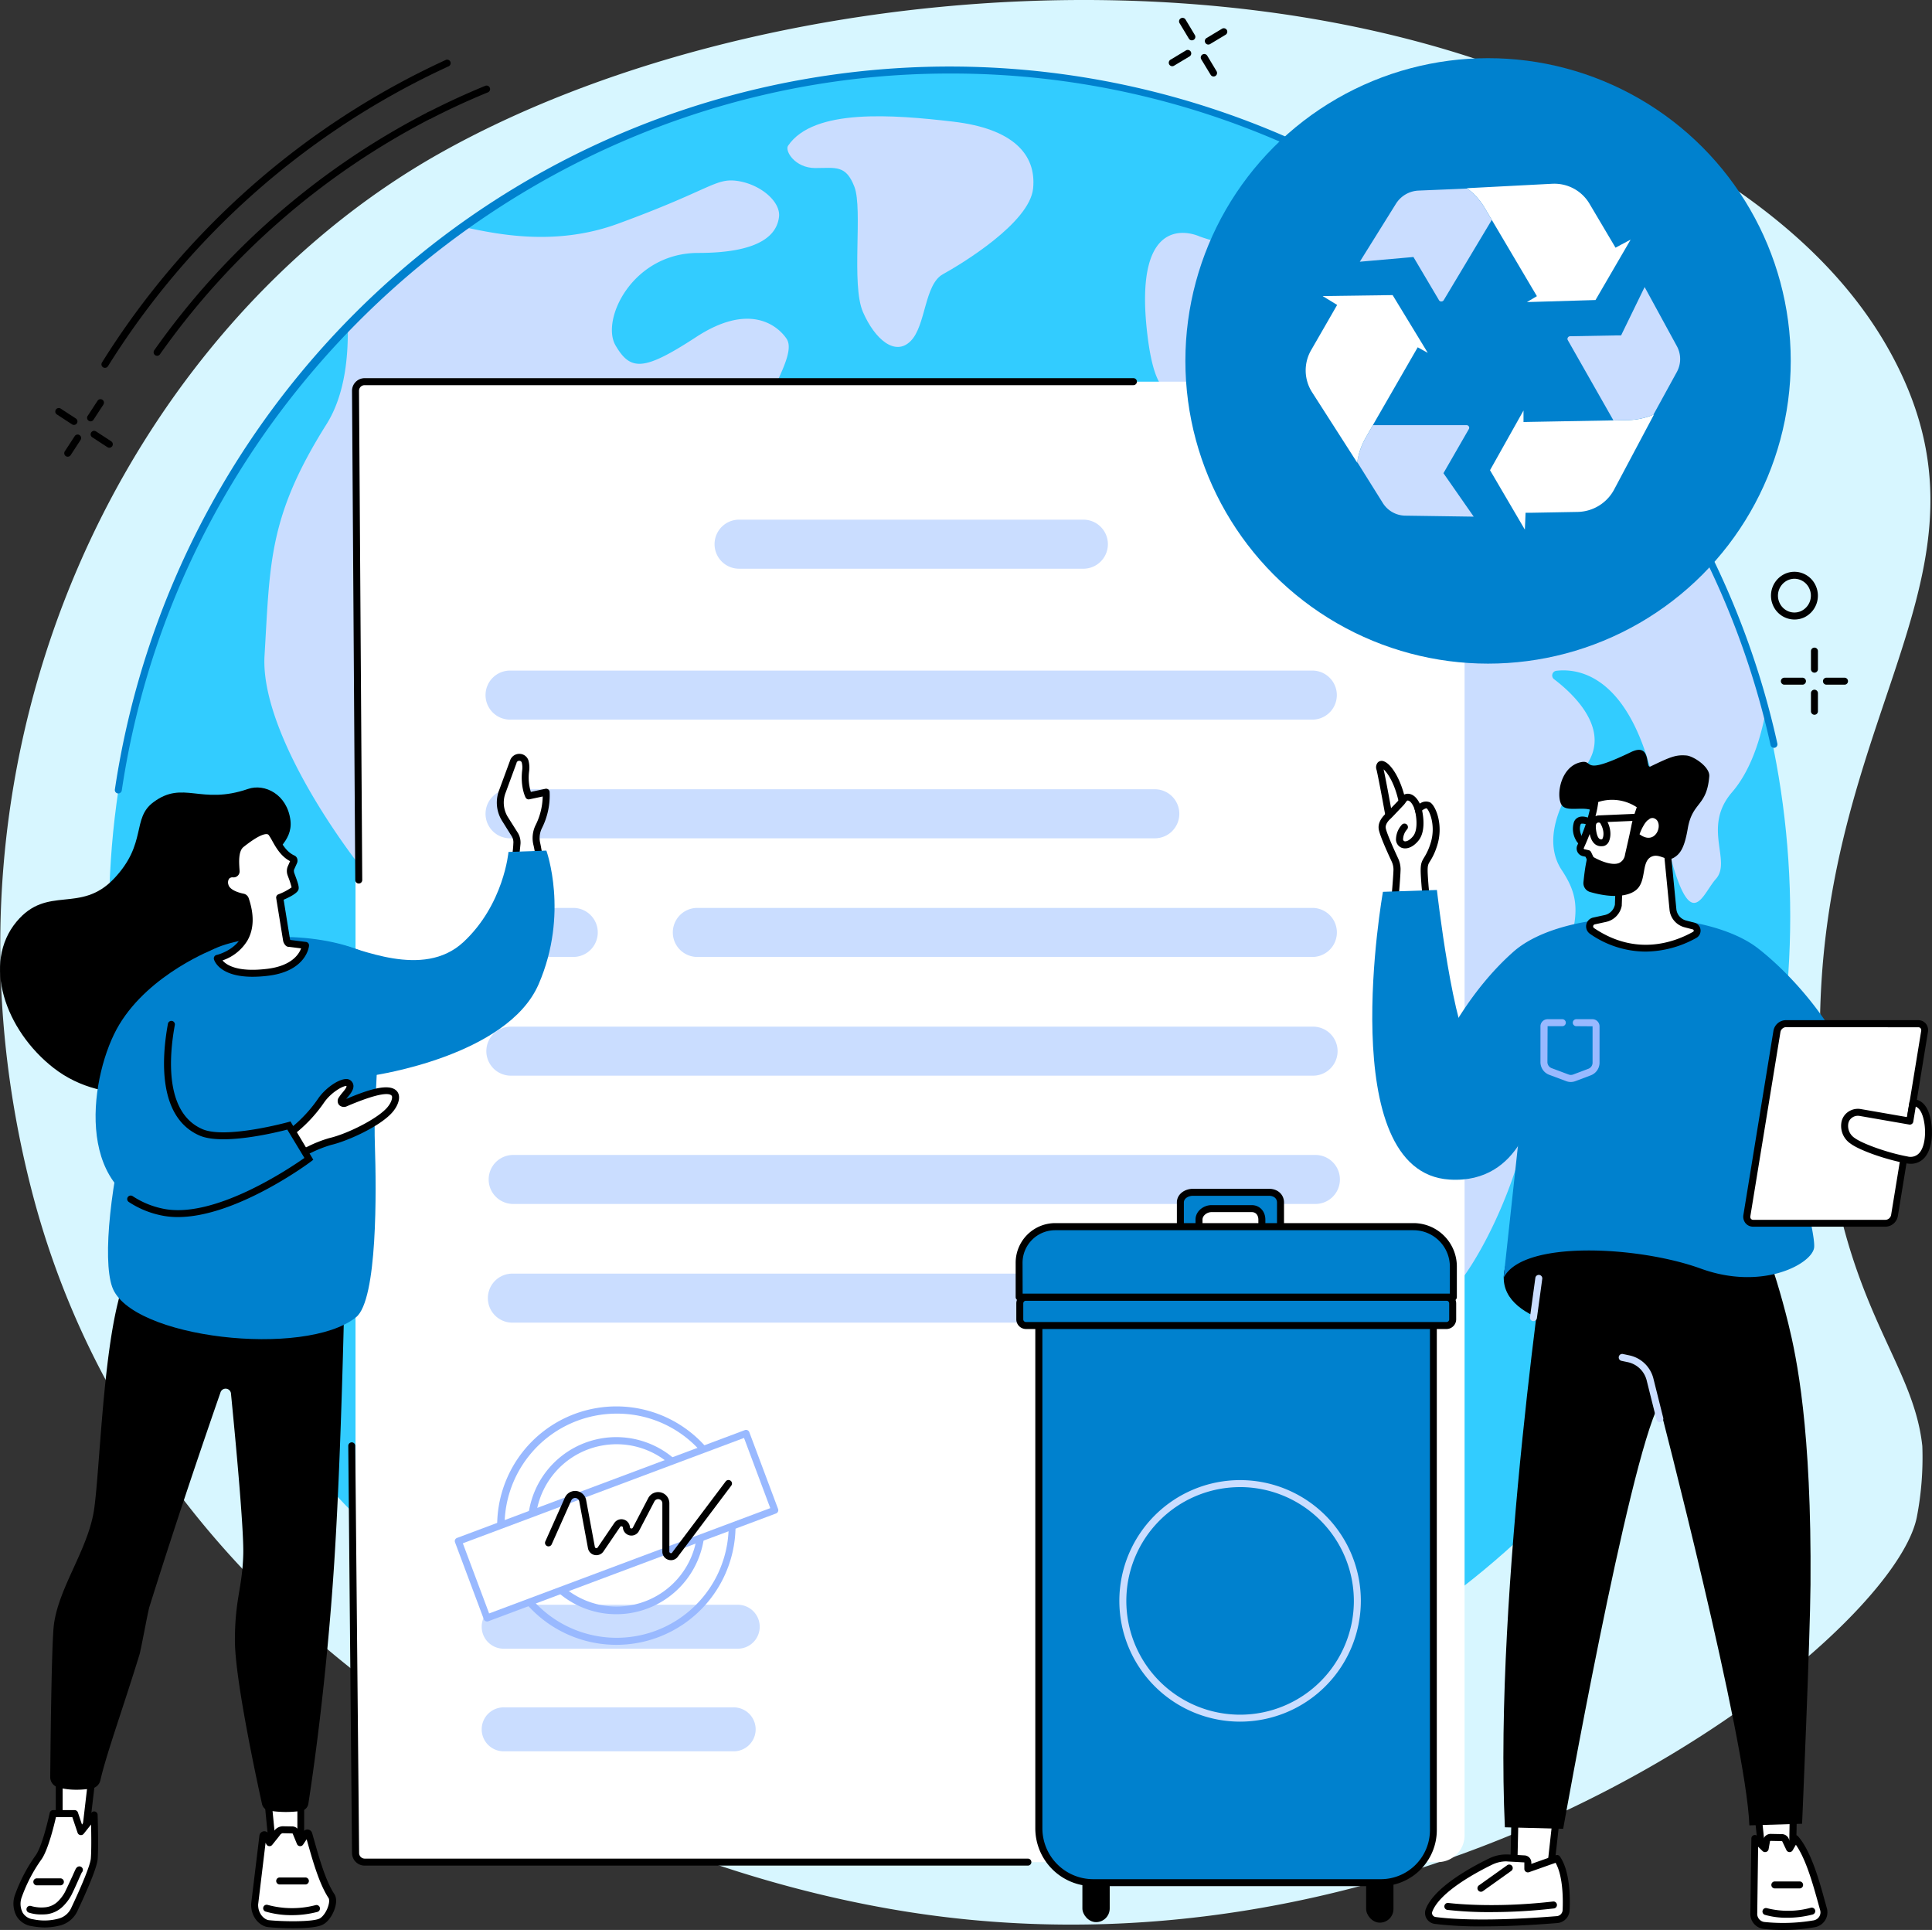
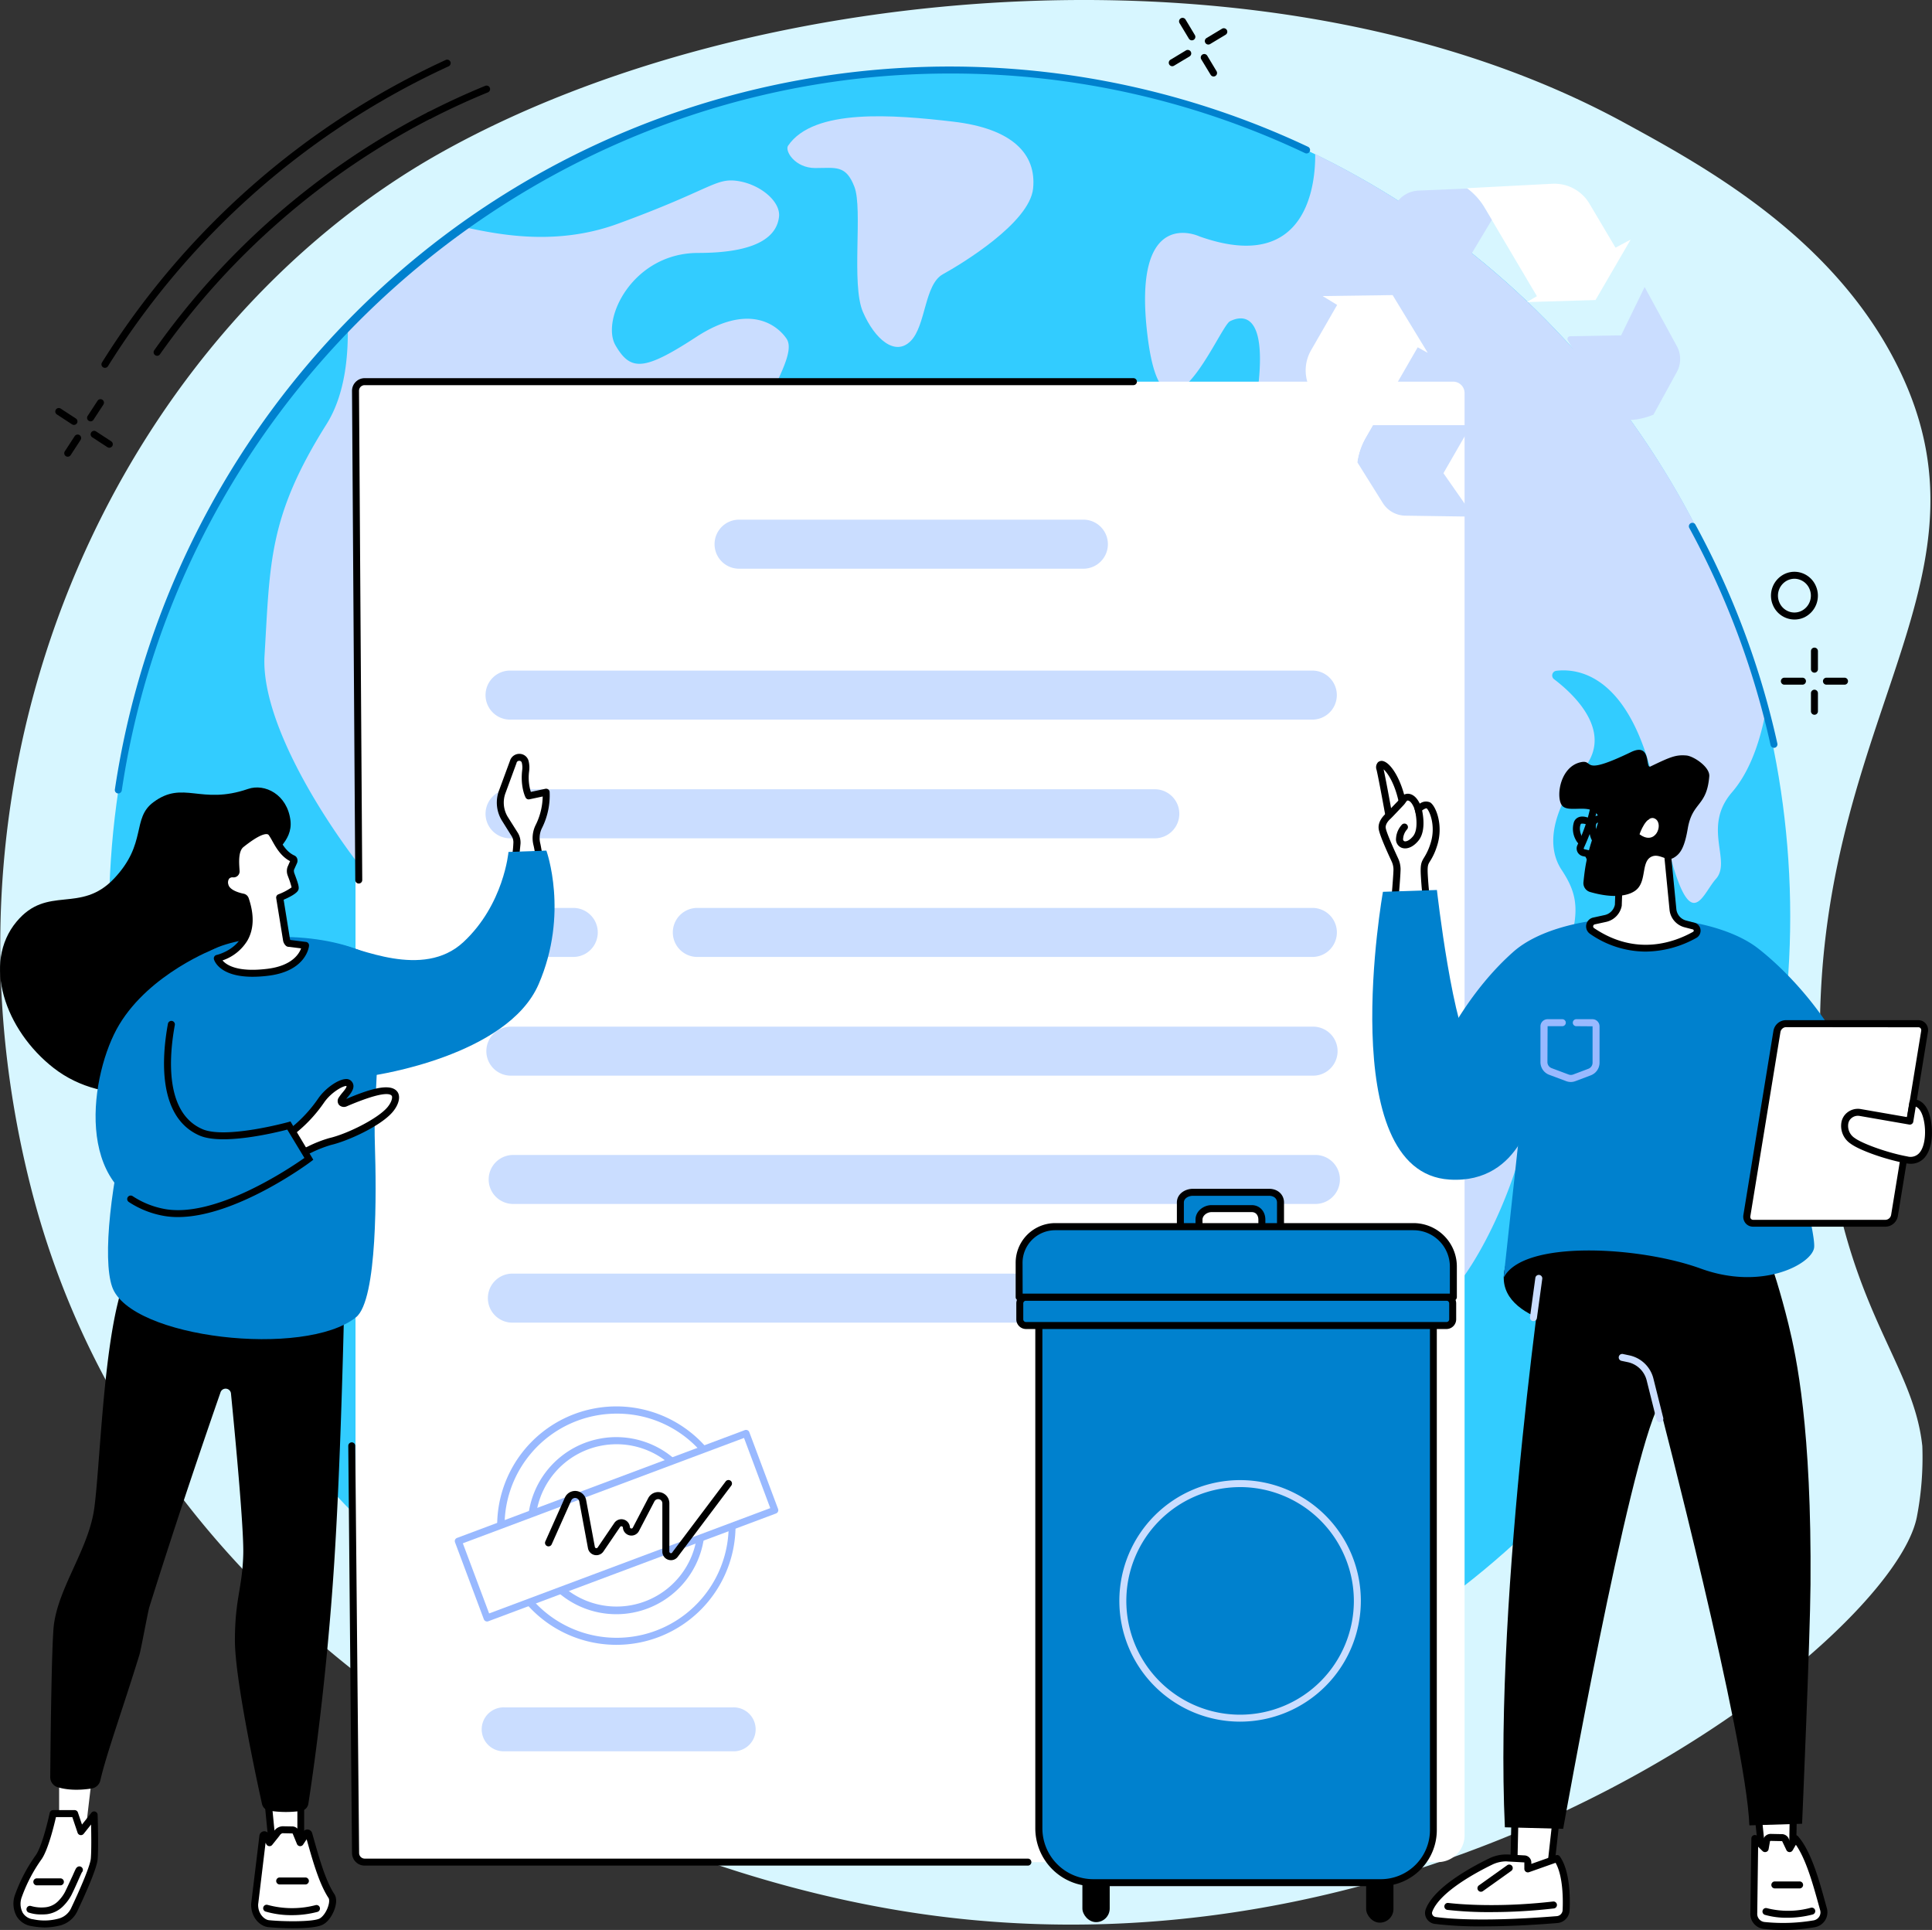
<svg xmlns="http://www.w3.org/2000/svg" id="Ebene_9" data-name="Ebene 9" viewBox="0 0 780 779.04">
  <rect x="0" y="0" width="780" height="779.04" fill="#333333" stroke="none" />
  <defs>
    <style>.cls-1{fill:#d7f6ff;}.cls-2{fill:#32ccff;}.cls-3{fill:#caddff;}.cls-4{fill:#99b9ff;}.cls-5{fill:#5479f7;}.cls-6{fill:#0081ce;}.cls-7{fill:#fff;}</style>
  </defs>
  <g id="Government_mandated_recycling" data-name="Government mandated recycling">
    <path class="cls-1" d="M773.16,155.62C747.09,103.19,695,74.83,662.76,57.25,523.24-18.76,311.3-1.38,185.05,69.33,60.44,139.13-26.17,307.23,19.48,487,65.31,667.48,243.3,760.37,377.89,780.13c213.71,31.37,393.17-110.63,403-160a126.49,126.49,0,0,0,2.22-28.69c-3.81-35.6-33.18-56.77-40.07-137.92C730.33,304.25,818.88,247.57,773.16,155.62Z" transform="translate(-7.02 -7.72)" />
    <path d="M739.56,279.25a1.41,1.41,0,0,1-1.41-1.41v-7.29a1.41,1.41,0,0,1,2.82,0v7.29A1.41,1.41,0,0,1,739.56,279.25Z" transform="translate(-7.02 -7.72)" />
    <path d="M739.56,296.24a1.41,1.41,0,0,1-1.41-1.41v-7.29a1.41,1.41,0,0,1,2.82,0v7.29A1.41,1.41,0,0,1,739.56,296.24Z" transform="translate(-7.02 -7.72)" />
    <path d="M734.72,284.1h-7.3a1.41,1.41,0,1,1,0-2.82h7.3a1.41,1.41,0,0,1,0,2.82Z" transform="translate(-7.02 -7.72)" />
    <path d="M751.7,284.1h-7.29a1.41,1.41,0,1,1,0-2.82h7.29a1.41,1.41,0,0,1,0,2.82Z" transform="translate(-7.02 -7.72)" />
    <path d="M488.21,24a1.4,1.4,0,0,1-1.21-.68l-3.76-6.25a1.41,1.41,0,1,1,2.42-1.46l3.75,6.25a1.4,1.4,0,0,1-.48,1.94A1.48,1.48,0,0,1,488.21,24Z" transform="translate(-7.02 -7.72)" />
    <path d="M497,38.6a1.42,1.42,0,0,1-1.21-.68L492,31.67a1.41,1.41,0,1,1,2.42-1.46l3.75,6.25a1.41,1.41,0,0,1-.48,1.94A1.49,1.49,0,0,1,497,38.6Z" transform="translate(-7.02 -7.72)" />
    <path d="M480.3,34.45a1.41,1.41,0,0,1-.73-2.62l6.25-3.76a1.41,1.41,0,1,1,1.45,2.42L481,34.25A1.45,1.45,0,0,1,480.3,34.45Z" transform="translate(-7.02 -7.72)" />
    <path d="M494.86,25.7a1.41,1.41,0,0,1-.73-2.62l6.25-3.76a1.41,1.41,0,1,1,1.45,2.42l-6.25,3.76A1.42,1.42,0,0,1,494.86,25.7Z" transform="translate(-7.02 -7.72)" />
    <path d="M180.43,55.69a1.41,1.41,0,0,1-.64-2.66c7.53-3.86,15.31-7.45,23.14-10.66A1.41,1.41,0,0,1,204,45c-7.75,3.18-15.47,6.73-22.92,10.56A1.51,1.51,0,0,1,180.43,55.69Z" transform="translate(-7.02 -7.72)" />
    <path d="M70.46,151.34a1.37,1.37,0,0,1-.81-.26,1.41,1.41,0,0,1-.34-2A307.6,307.6,0,0,1,179.79,53a1.4,1.4,0,0,1,1.9.61,1.42,1.42,0,0,1-.61,1.9,304.53,304.53,0,0,0-109.46,95.2A1.42,1.42,0,0,1,70.46,151.34Z" transform="translate(-7.02 -7.72)" />
    <path d="M49.41,156.2A1.41,1.41,0,0,1,48.22,154,322.15,322.15,0,0,1,187,31.91a1.41,1.41,0,0,1,1.18,2.56A319.35,319.35,0,0,0,50.61,155.54,1.43,1.43,0,0,1,49.41,156.2Z" transform="translate(-7.02 -7.72)" />
    <path d="M43.58,177.8a1.42,1.42,0,0,1-1.18-2.18l4-6.12a1.4,1.4,0,0,1,1.95-.42,1.42,1.42,0,0,1,.42,1.95l-4,6.12A1.39,1.39,0,0,1,43.58,177.8Z" transform="translate(-7.02 -7.72)" />
    <path d="M34.37,192.07a1.46,1.46,0,0,1-.77-.22,1.42,1.42,0,0,1-.42-1.95l4-6.13a1.41,1.41,0,0,1,2.37,1.53l-4,6.13A1.42,1.42,0,0,1,34.37,192.07Z" transform="translate(-7.02 -7.72)" />
    <path d="M36.88,179.24a1.46,1.46,0,0,1-.77-.22l-6.12-4a1.4,1.4,0,0,1-.42-1.95,1.42,1.42,0,0,1,1.95-.42l6.12,4a1.4,1.4,0,0,1,.42,1.95A1.42,1.42,0,0,1,36.88,179.24Z" transform="translate(-7.02 -7.72)" />
    <path d="M51.15,188.45a1.4,1.4,0,0,1-.76-.22l-6.13-4a1.41,1.41,0,0,1,1.53-2.37l6.13,4a1.42,1.42,0,0,1,.42,1.95A1.43,1.43,0,0,1,51.15,188.45Z" transform="translate(-7.02 -7.72)" />
    <path d="M731.48,257.79a9.46,9.46,0,0,1-8.67-5.77,9.71,9.71,0,0,1,4.84-12.67,9.28,9.28,0,0,1,7.2-.19,9.48,9.48,0,0,1,5.29,5.13A9.71,9.71,0,0,1,735.3,257,9.33,9.33,0,0,1,731.48,257.79Zm0-16.45a6.54,6.54,0,0,0-2.66.58,6.87,6.87,0,0,0-3.41,9,6.66,6.66,0,0,0,3.72,3.61,6.48,6.48,0,0,0,5-.13,6.87,6.87,0,0,0,3.41-9,6.66,6.66,0,0,0-3.72-3.61A6.46,6.46,0,0,0,731.47,241.34Zm-3.24-.71h0Z" transform="translate(-7.02 -7.72)" />
    <ellipse class="cls-2" cx="383.38" cy="369.95" rx="339.38" ry="341.68" />
    <path class="cls-3" d="M325.18,66.55c-1.39,2.06,2.75,9,11,9s12.36-1.38,15.8,7.61-1.38,39.42,3.43,50.49,13,18,19.24,11.76,5.49-22.83,13.05-27,35-20.75,36.41-34.59-8.24-24.2-32.29-27S335.49,51.34,325.18,66.55Z" transform="translate(-7.02 -7.72)" />
    <path class="cls-4" d="M215,373.38a9.61,9.61,0,0,0-5.56,9c.54,11.6-4.34,40.5-14.59,49.73-13.06,11.76-8.25,32.95-8.45,41.5-.42,17.37,1.45,25.1,22.19,33.4s28.86,8.77,30.39,25.37,3.93,80.73,10.07,97.32,19.21,43.58,26.12,49.8,23,9.69,13.06-13.83-16.13-34.58-4.61-47.72,30.72-43.58,32.26-55.33,8.45-18.68,14.59-20.06,19.2-5.54,23.05-9.69-3.85-15.9-6.15-26.28-2.3-16.6,16.9-24.9,10-31.81-16.13-38-42.25-19.36-39.17-32.51-17.67-11.75-30-18-11.92-16-25.6-20.66C234.88,366.17,221.91,369.89,215,373.38Z" transform="translate(-7.02 -7.72)" />
    <path class="cls-3" d="M637.5,358.88c-5.79-8.75-5.07-22.59,9.41-41.53,11.36-14.88-4.95-29.76-12.47-35.46a1.9,1.9,0,0,1,1-3.41c9.32-1.07,30.94,2.09,40.45,50.53,12.3,62.65,17.37,40.79,23.88,33.51s-5.67-20.89,6.51-35c7.68-8.88,11.58-21.82,13.56-32.38A341.92,341.92,0,0,0,538,69.92c.13,10.91-2.49,48.91-46.7,33.24,0,0-27.49-13.12-21,40.07s28.94-3.64,33.29-5.83,15.92-5.1,10.85,30.6c0,0-.72,12.38-23.16,10.2s-26.77,8.74-26.77,14.57,2.17,21.13-10.13,32-8.69,39.34,8,29.87,28.22-39.34,43.42-42.25,28.94,16.76,43.41,11.65,8-29.86,15.2-29.86,22.43,14.57,20.26,25.49-24.6,16-18.81,29.15,18.09,8.74,21.71,17.48-18.09,18.94-35.46,8-20.26,5.1-29-2.18-9.4-22.59-21.71-17.49S481.92,270,466,277.28s-28.95,16.75-28.95,27,5.79,21.13,2.9,37.16-8,59.74,44.14,51,45.59,18.21,45.59,21.12-.73,40.8,4.34,47.36,16.64,25.5,0,50.27-10.13,80.14,5.06,72.85,30.4-35.7,49.21-50.27,44.87-78,34-97.62,15.2-35.7,18.82-48.81S643.29,367.62,637.5,358.88Z" transform="translate(-7.02 -7.72)" />
    <path class="cls-3" d="M147.4,138.26c.31,12.13-.79,28.35-8.58,40.73-23.51,37.35-22.75,56-25,93.37s49.47,103.19,62.37,110.11S191,372.93,191,359.79s-5.51-28.9-13.09-44.12-7.59-24.9-5.31-31.12,11.37-8.3,17.44-2.08,20.65,11.75,27.66,7.86c8.61-4.78,5.26-23.5,8.29-29.73s19.72-10.37,26.54-23.51,18.2-18.68,31.86-24.9,25.78-9,28.06-13.14-.76-13.84,3-24.9,12.89-24.21,9.1-29.74-15.17-14.53-36.4-.69-26.55,13.83-32.61,3.45,6.82-37.35,33.37-37.35,31.85-8.29,32.61-14.52S314,82.16,304.9,80.78s-10.62,3.45-48.53,17.29c-25.31,9.23-48.83,4.05-60.84,1.59A368,368,0,0,0,147.4,138.26Z" transform="translate(-7.02 -7.72)" />
    <path class="cls-4" d="M713.79,439.22c-5.13-1.14-4,11.48-10.83,13.77s-9.68,5.74-8,18.36-1.14,29.25-8,35.56-16.52,10.89-17.09,26.38-14.81,30.4-23.36,35.56S624.91,582,624.91,595.24c0,8.49-.22,19.35,1.74,27.7a341.74,341.74,0,0,0,93.59-164.58C718.9,449.9,716.72,439.88,713.79,439.22Z" transform="translate(-7.02 -7.72)" />
    <path class="cls-5" d="M684.34,554.31a1.32,1.32,0,0,1-.71-.2,1.41,1.41,0,0,1-.5-1.93,338.24,338.24,0,0,0,21.61-43.42,1.41,1.41,0,1,1,2.6,1.07,339.37,339.37,0,0,1-21.78,43.79A1.44,1.44,0,0,1,684.34,554.31Z" transform="translate(-7.02 -7.72)" />
    <path class="cls-6" d="M723.23,309.59a1.42,1.42,0,0,1-1.38-1.1A334.57,334.57,0,0,0,689,220.77a1.41,1.41,0,0,1,2.47-1.35,337,337,0,0,1,33.12,88.46,1.41,1.41,0,0,1-1.07,1.68Z" transform="translate(-7.02 -7.72)" />
    <path class="cls-6" d="M54.79,328l-.21,0a1.4,1.4,0,0,1-1.18-1.6A343.64,343.64,0,0,1,167,118.54,339.27,339.27,0,0,1,535.16,67a1.41,1.41,0,0,1-1.2,2.55A333.16,333.16,0,0,0,390.4,37.4C224.45,37.4,80.76,161.8,56.19,326.76A1.43,1.43,0,0,1,54.79,328Z" transform="translate(-7.02 -7.72)" />
    <path class="cls-7" d="M148.14,154.06H586.68a4.61,4.61,0,0,1,4.61,4.61V740.86a10.8,10.8,0,0,1-10.8,10.8H148.14a4.61,4.61,0,0,1-4.61-4.61V158.67A4.61,4.61,0,0,1,148.14,154.06Z" />
    <path d="M422,760.79H154.23a5.1,5.1,0,0,1-5.09-5.09l-1.51-164.34a1.41,1.41,0,0,1,1.4-1.42h0a1.41,1.41,0,0,1,1.41,1.4L152,755.69a2.28,2.28,0,0,0,2.27,2.28H422a1.41,1.41,0,1,1,0,2.82Z" transform="translate(-7.02 -7.72)" />
    <path d="M151.86,364.36a1.4,1.4,0,0,1-1.41-1.4l-1.31-197.48a5.11,5.11,0,0,1,5.09-5.11H464.61a1.41,1.41,0,0,1,0,2.82H154.23a2.28,2.28,0,0,0-2.27,2.28l1.31,197.47a1.41,1.41,0,0,1-1.4,1.42Z" transform="translate(-7.02 -7.72)" />
    <path class="cls-3" d="M537.15,441.92H213.26a9.89,9.89,0,1,1,0-19.78H537.15a9.89,9.89,0,0,1,0,19.78Z" transform="translate(-7.02 -7.72)" />
    <path class="cls-3" d="M238.77,394H213.26a9.9,9.9,0,1,1,0-19.79h25.51a9.9,9.9,0,0,1,0,19.79Z" transform="translate(-7.02 -7.72)" />
    <path class="cls-3" d="M537.17,394H288.24a9.9,9.9,0,0,1,0-19.79H537.17a9.9,9.9,0,0,1,0,19.79Z" transform="translate(-7.02 -7.72)" />
    <path class="cls-3" d="M472.93,346.11H213.26a9.9,9.9,0,1,1,0-19.79H472.93a9.9,9.9,0,1,1,0,19.79Z" transform="translate(-7.02 -7.72)" />
    <path class="cls-3" d="M537.15,298.2H213.26a9.9,9.9,0,1,1,0-19.79H537.15a9.9,9.9,0,0,1,0,19.79Z" transform="translate(-7.02 -7.72)" />
    <path class="cls-3" d="M473.87,541.62H214.2a9.9,9.9,0,1,1,0-19.79H473.87a9.9,9.9,0,1,1,0,19.79Z" transform="translate(-7.02 -7.72)" />
    <path class="cls-3" d="M538.09,493.71H214.2a9.89,9.89,0,1,1,0-19.78H538.09a9.89,9.89,0,1,1,0,19.78Z" transform="translate(-7.02 -7.72)" />
    <path class="cls-3" d="M444.72,237.28h-139a9.9,9.9,0,1,1,0-19.79h139a9.9,9.9,0,0,1,0,19.79Z" transform="translate(-7.02 -7.72)" />
    <path class="cls-3" d="M302.93,714.65H210.66a8.87,8.87,0,1,1,0-17.73h92.27a8.87,8.87,0,1,1,0,17.73Z" transform="translate(-7.02 -7.72)" />
-     <path class="cls-3" d="M304.57,673.23H210.66a8.87,8.87,0,1,1,0-17.73h93.91a8.87,8.87,0,1,1,0,17.73Z" transform="translate(-7.02 -7.72)" />
    <path class="cls-4" d="M255.92,671.67a48.12,48.12,0,1,1,16.88-3.08A47.92,47.92,0,0,1,255.92,671.67Zm0-93.32a45.24,45.24,0,1,0,42.41,29.37A44.9,44.9,0,0,0,255.9,578.35Z" transform="translate(-7.02 -7.72)" />
    <path class="cls-4" d="M255.93,659.31A35.74,35.74,0,1,1,268.47,657,35.57,35.57,0,0,1,255.93,659.31Zm0-68.61a33.06,33.06,0,0,0-11.55,2.1A32.76,32.76,0,1,0,256,590.7Z" transform="translate(-7.02 -7.72)" />
    <rect class="cls-7" x="193.92" y="607.05" width="124.04" height="33.08" transform="translate(-209.53 121.7) rotate(-20.54)" />
    <path class="cls-4" d="M203.67,662.25a1.41,1.41,0,0,1-1.32-.92l-11.61-31a1.42,1.42,0,0,1,0-1.07,1.43,1.43,0,0,1,.79-.74L307.73,585a1.41,1.41,0,0,1,1.81.83l11.61,31a1.42,1.42,0,0,1-.83,1.82L204.16,662.16A1.41,1.41,0,0,1,203.67,662.25Zm-9.79-31.56L204.49,659,318,616.49,307.4,588.16Z" transform="translate(-7.02 -7.72)" />
    <path d="M277.9,637.5a3.63,3.63,0,0,1-1.11-.18,3.41,3.41,0,0,1-2.36-3.27V614.57a1.7,1.7,0,0,0-3.21-.79L265,625.7a3.44,3.44,0,0,1-6.49-1.31.58.58,0,0,0-.46-.55.57.57,0,0,0-.67.25l-6.74,9.9a3.45,3.45,0,0,1-6.24-1.31l-3.51-18.9a1.71,1.71,0,0,0-3.24-.38l-7.89,17.69a1.41,1.41,0,0,1-2.58-1.15l7.9-17.69a4.52,4.52,0,0,1,8.58,1l3.52,18.9a.62.62,0,0,0,1.13.23l6.73-9.9a3.45,3.45,0,0,1,6.29,1.66.57.57,0,0,0,.49.56.58.58,0,0,0,.68-.32l6.23-11.93a4.52,4.52,0,0,1,8.53,2.1v19.48a.63.63,0,0,0,1.13.38L300,605.71a1.41,1.41,0,0,1,2.26,1.69l-21.6,28.72A3.37,3.37,0,0,1,277.9,637.5Z" transform="translate(-7.02 -7.72)" />
-     <circle class="cls-6" cx="600.77" cy="145.68" r="122.2" />
-     <path class="cls-7" d="M622.1,173.43v4.64l3-.06,33.33-.6,5.72-.11h.23a28.23,28.23,0,0,0,10.21-2.2l.21-.09-16.13,30.35a17.07,17.07,0,0,1-14.58,9l-18.3.33-2.86,0-.11,2.83-.17,4-14.07-24Z" transform="translate(-7.02 -7.72)" />
    <path class="cls-3" d="M671,123.59l13,23.83a10.86,10.86,0,0,1,0,10.46l-9.44,17.22a28.23,28.23,0,0,1-10.21,2.2h-.23l-5.72.11L640,145.05a1,1,0,0,1,0-1.06,1.07,1.07,0,0,1,.93-.54l18.7-.34,1.87,0,.81-1.67Z" transform="translate(-7.02 -7.72)" />
    <path class="cls-3" d="M561.31,179.34l37.79,0a1.06,1.06,0,0,1,.93.52,1,1,0,0,1,0,1.06l-9.32,16.19-.93,1.62,1.05,1.51L602,216.27l-27.57-.4a10.88,10.88,0,0,1-9.14-5.12L555,194.3a27.44,27.44,0,0,1,3.45-10Z" transform="translate(-7.02 -7.72)" />
    <path class="cls-7" d="M634.09,81.89a16.43,16.43,0,0,1,14.61,8l9.11,15.38,1.44,2.43,2.53-1.36,3.58-1.91-14.19,24.4-27.71.83,1.47-.87,2.58-1.52L626,124.73,609.3,96.48l-2.87-4.84a26.74,26.74,0,0,0-7-7.81l-.18-.14,34.41-1.79Z" transform="translate(-7.02 -7.72)" />
    <path class="cls-3" d="M599.43,83.83a26.74,26.74,0,0,1,7,7.81l2.87,4.84-19.41,32.4a1.08,1.08,0,0,1-.91.53,1,1,0,0,1-1-.51l-9.38-15.85-.94-1.59-1.86.17-19.79,1.74L570.58,90a11.34,11.34,0,0,1,9.19-5.35Z" transform="translate(-7.02 -7.72)" />
    <path class="cls-7" d="M541,127.23l28.26-.39,14.19,23.31-1.48-.81-2.58-1.43-1.49,2.58-16.62,28.85-2.84,4.95a27.44,27.44,0,0,0-3.45,10l0,.23L536.71,166a16.32,16.32,0,0,1-.32-17l9.05-15.72,1.42-2.47-2.41-1.48Z" transform="translate(-7.02 -7.72)" />
    <polygon class="cls-7" points="121.47 723.37 121.47 747.02 110.11 746.32 107.87 723.37 121.47 723.37" />
    <path d="M128.49,756.15h-.08L117,755.45a1.4,1.4,0,0,1-1.31-1.27l-2.24-22.95a1.41,1.41,0,0,1,.36-1.09,1.43,1.43,0,0,1,1-.46h13.6a1.41,1.41,0,0,1,1.41,1.41v23.65a1.42,1.42,0,0,1-1.41,1.41Zm-10.07-3.44,8.66.53V732.5H116.45Z" transform="translate(-7.02 -7.72)" />
    <path class="cls-7" d="M115.42,784.22c4.63.5,17.39.88,21-.7,3.2-1.4,6-8,4.4-10.41-4-6.13-6.79-16.77-9.17-25.08a.58.58,0,0,0-1-.16l-2.42,3.67-1.77-4.3a1.76,1.76,0,0,0-1.34-.85l-4-.07c-.91-.09-1.89.79-2.44,1.63l-2.87,3.59-1.59-2.93a.58.58,0,0,0-1.08.2l-3.34,27.57C109.7,780.81,112.74,783.93,115.42,784.22Z" transform="translate(-7.02 -7.72)" />
    <path d="M125.3,786.07c-4,0-7.93-.22-10-.45-3.4-.36-7-4-6.88-9.27a.71.71,0,0,1,0-.14l3.34-27.57a2,2,0,0,1,3.71-.71L116,749l1.5-1.88a4.39,4.39,0,0,1,3.65-2.21l3.94.07h.11a3.17,3.17,0,0,1,2.42,1.52l.09.19.76,1.84,1-1.45a2,2,0,0,1,3.56.55l.74,2.61c2.22,7.86,4.74,16.76,8.26,22.08.83,1.27.92,3.2.26,5.45-.8,2.7-2.74,5.93-5.28,7C134.82,785.77,130,786.07,125.3,786.07Zm-9.72-3.25c5.22.56,17.19.77,20.31-.59,1.4-.62,3-2.87,3.69-5.25.49-1.64.36-2.69.09-3.09-3.75-5.69-6.33-14.82-8.61-22.87l-.24-.86-1.43,2.16a1.43,1.43,0,0,1-1.31.62,1.4,1.4,0,0,1-1.17-.87l-1.71-4.16a.31.31,0,0,0-.19-.11l-3.92-.08H121a2.32,2.32,0,0,0-1.13,1,.76.76,0,0,1-.08.11l-2.87,3.59a1.39,1.39,0,0,1-1.22.52,1.41,1.41,0,0,1-1.12-.73l-.34-.64-3,24.91C111.16,780.26,113.75,782.62,115.58,782.82Z" transform="translate(-7.02 -7.72)" />
    <path d="M124.9,780.79a36.69,36.69,0,0,1-10.75-1.48,1.41,1.41,0,0,1,.89-2.67,37.67,37.67,0,0,0,19.39.11,1.41,1.41,0,1,1,.72,2.73A40.16,40.16,0,0,1,124.9,780.79Z" transform="translate(-7.02 -7.72)" />
    <path d="M130.31,768.4H119.94a1.41,1.41,0,0,1,0-2.82h10.37a1.41,1.41,0,1,1,0,2.82Z" transform="translate(-7.02 -7.72)" />
    <polygon class="cls-7" points="37.88 710.86 34.52 739.37 23.87 739 23.87 710.86 37.88 710.86" />
-     <path d="M41.55,748.5h0l-10.65-.37a1.41,1.41,0,0,1-1.36-1.41V718.58a1.41,1.41,0,0,1,1.41-1.41h14a1.41,1.41,0,0,1,1.4,1.57L43,747.25A1.41,1.41,0,0,1,41.55,748.5Zm-9.24-3.14,8,.27,3-25.64h-11Z" transform="translate(-7.02 -7.72)" />
    <path class="cls-7" d="M45,740.31S45.45,753,45,758c-.31,3.64-5.3,14.65-8.12,20.62a9.22,9.22,0,0,1-5.95,4.9,23.45,23.45,0,0,1-10.83.29c-5.58-.91-7.31-6-5.67-10.91a64.28,64.28,0,0,1,8.22-15.59c3-4.43,5.79-17.54,5.79-17.54h8.68l2.45,7.28Z" transform="translate(-7.02 -7.72)" />
    <path d="M25.07,785.76a31,31,0,0,1-5.16-.52,8.47,8.47,0,0,1-6.17-4,10.53,10.53,0,0,1-.61-8.8,65.25,65.25,0,0,1,8.39-15.93c2.83-4.15,5.55-16.91,5.57-17a1.42,1.42,0,0,1,1.38-1.12h8.68a1.41,1.41,0,0,1,1.34,1l1.63,4.83,3.81-4.77a1.41,1.41,0,0,1,2.51.84c0,.52.42,12.78,0,17.9-.3,3.65-4.65,13.49-8.24,21.1a10.62,10.62,0,0,1-6.92,5.67A26.85,26.85,0,0,1,25.07,785.76Zm4.54-44.54c-.76,3.33-3.12,13.06-5.76,16.93a62.73,62.73,0,0,0-8,15.24,7.75,7.75,0,0,0,.35,6.44,5.69,5.69,0,0,0,4.21,2.63,21.77,21.77,0,0,0,10.28-.28,7.79,7.79,0,0,0,5-4.12c4.87-10.31,7.78-17.65,8-20.14.27-3.21.19-9.6.1-13.72l-3,3.77a1.42,1.42,0,0,1-1.35.5,1.4,1.4,0,0,1-1.09-.93l-2.13-6.32Z" transform="translate(-7.02 -7.72)" />
    <path d="M23.72,780.5a15.26,15.26,0,0,1-5.24-.8,1.41,1.41,0,0,1,1-2.62,15.15,15.15,0,0,0,6.07.51,8.5,8.5,0,0,0,5.18-2.69,15.57,15.57,0,0,0,2.53-3.46c1.06-2.15,2.15-4.6,3-6.39,1.3-2.94,1.43-3.22,1.81-3.53a1.41,1.41,0,0,1,2,2c-.18.33-.72,1.53-1.24,2.7-.8,1.82-1.9,4.3-3,6.5a18.67,18.67,0,0,1-3,4.12,11.34,11.34,0,0,1-6.9,3.57A18.18,18.18,0,0,1,23.72,780.5Zm16.12-16.79h0Zm0,0Z" transform="translate(-7.02 -7.72)" />
    <path d="M31.4,768.76H21.89a1.41,1.41,0,0,1,0-2.82H31.4a1.41,1.41,0,1,1,0,2.82Z" transform="translate(-7.02 -7.72)" />
    <path d="M146.75,494.68s-1.13,87-4.78,143.66c-3.14,48.71-8.91,87.56-10.46,97.49a3.45,3.45,0,0,1-2.94,2.88,42.9,42.9,0,0,1-13-.12,3.48,3.48,0,0,1-2.77-2.66c-2.15-9.74-10.94-50.47-10.94-66,0-16.86,3-21.09,3.37-34.84.26-10.29-3.19-46.89-4.94-64.64A2.18,2.18,0,0,0,96,569.9c-5.6,16.09-17.53,50.88-28.7,86.58-.57,1.83-3.41,17.43-4,19.24C56.43,698,49.92,715.9,47.53,726.39a4.28,4.28,0,0,1-3.48,3.27c-3.31.53-8.88,1-13.81-.54A4.24,4.24,0,0,1,27.3,725c.1-11.53.52-54.42,1.5-61.62,2.1-15.45,14.14-30.65,16.31-47.06s3.42-57.58,9.38-82.28,17.65-52.44,17.65-52.44Z" transform="translate(-7.02 -7.72)" />
    <path d="M107.14,326.19c6.77-2.34,15.89,2.2,17.15,12.75,1,8.62-7.33,12.92-10.53,18.26-10.36,17.27-2.61,61.81-20.07,79.05C79.76,450,49.55,455,28.74,438.88,9,423.52-.21,396.44,13.7,379.76c12.5-15,25.76-3,39.39-17.42,13.44-14.24,7-24.21,15.86-30.8C81.05,322.54,88,332.8,107.14,326.19Z" transform="translate(-7.02 -7.72)" />
    <path class="cls-7" d="M67.15,527.53a1.41,1.41,0,0,1-.53-2.71C81.48,518.72,85.93,504.12,86,504a1.41,1.41,0,1,1,2.7.79c-.18.65-4.83,16-21,22.66A1.47,1.47,0,0,1,67.15,527.53Z" transform="translate(-7.02 -7.72)" />
    <path class="cls-7" d="M214.25,315.21l-4.41,12A12.43,12.43,0,0,0,211,338.4l3.95,6.32a6.26,6.26,0,0,1,.75,3.52c-.09,2.76-.72,6.95-.72,6.95l10.13.68s-.84-5.41-1.26-7.27a10.42,10.42,0,0,1,.71-7.11,28.37,28.37,0,0,0,3-14l-7,1.5s-2-3.76-1.24-10.12a9.3,9.3,0,0,0-.2-3.68A2.52,2.52,0,0,0,214.25,315.21Z" transform="translate(-7.02 -7.72)" />
    <path d="M225.08,357.28H225l-10.13-.67a1.41,1.41,0,0,1-1.3-1.62s.61-4.14.7-6.79a4.73,4.73,0,0,0-.54-2.72l-3.95-6.32a13.9,13.9,0,0,1-1.24-12.49l4.39-11.91a3.93,3.93,0,0,1,3.77-2.74h0a3.81,3.81,0,0,1,3.7,2.78,10.9,10.9,0,0,1,.24,4.24,19.36,19.36,0,0,0,.7,8.34l5.88-1.26a1.45,1.45,0,0,1,1.14.25,1.4,1.4,0,0,1,.56,1,29.46,29.46,0,0,1-3.17,14.77,9,9,0,0,0-.58,6.15c.42,1.89,1.24,7.14,1.28,7.36a1.44,1.44,0,0,1-.36,1.17A1.4,1.4,0,0,1,225.08,357.28Zm-8.52-3.4,6.85.46c-.28-1.73-.71-4.29-1-5.43a11.83,11.83,0,0,1,.83-8.08,26.84,26.84,0,0,0,2.88-11.6l-5.36,1.14a1.39,1.39,0,0,1-1.54-.72c-.09-.17-2.16-4.23-1.39-10.95a8.15,8.15,0,0,0-.15-3.12,1,1,0,0,0-1-.75,1.09,1.09,0,0,0-1.11.79.64.64,0,0,1,0,.07l-4.41,12a11.08,11.08,0,0,0,1,10l4,6.33a7.61,7.61,0,0,1,1,4.31C217,350.07,216.75,352.39,216.56,353.88Zm-2.31-38.67h0Z" transform="translate(-7.02 -7.72)" />
    <path class="cls-6" d="M142.83,388.63c8.8,1.43,34.9,14.58,51.27-.62s18.21-36.39,18.21-36.39l15.29-.55s9.22,25.44-3.12,53.93c-12.59,29.07-66.59,36.79-66.59,36.79Z" transform="translate(-7.02 -7.72)" />
    <path class="cls-6" d="M161.31,396c-17.49-11.77-49.85-12.49-66.28-5.95C65.88,401.64,44.32,504.39,52.3,527.18c7.3,20.82,77.91,28.72,98.45,12.27,8.76-7,8.21-51.49,7.63-69.29q-.27-8.1.13-16.22Z" transform="translate(-7.02 -7.72)" />
    <path class="cls-7" d="M147.81,445.08c1.62,1.79-1.55,4.27-2.83,6.3-.78,1.25.2,2.14,1.55,1.57,3.93-1.65,16.85-7.35,19.7-3.79,1,1.25.33,3.86-1.67,6.31-4.19,5.13-17.09,11.36-24.33,13-4.29,1-11.26,4.95-12,4.75-3.18-.86-2.81-4.81-3.49-8.52-.07-.36,5.78-3.94,11.93-12.82C139.87,447.29,146.32,443.43,147.81,445.08Z" transform="translate(-7.02 -7.72)" />
    <path d="M128.29,474.67a1.54,1.54,0,0,1-.43-.06c-3.42-.92-3.82-4.32-4.18-7.32-.1-.76-.19-1.55-.33-2.3-.16-.91.35-1.33,1.47-2.25a55.52,55.52,0,0,0,10.69-11.63c2.75-4,7.87-7.62,11-7.82a2.82,2.82,0,0,1,2.39.85c2,2.21-.1,4.76-1.49,6.44l-.61.74c8.53-3.6,17.61-6.74,20.57-3,1.46,1.82.79,5.07-1.68,8.09-4.67,5.72-18.2,11.91-25.1,13.5a51,51,0,0,0-8.09,3.2C130,474.24,129,474.67,128.29,474.67Zm-2-9.46c.09.59.16,1.18.23,1.75.35,2.93.65,4.36,1.86,4.84.56-.18,1.86-.79,2.94-1.29a50.76,50.76,0,0,1,8.64-3.39c7.22-1.66,19.76-7.9,23.55-12.54,1.87-2.29,2-4.11,1.66-4.54-.76-1-4-1.71-17.43,3.94l-.62.27a2.77,2.77,0,0,1-3.25-.55,2.52,2.52,0,0,1,0-3.07,19.15,19.15,0,0,1,1.4-1.85c.74-.88,1.83-2.2,1.62-2.68-1.19-.19-6.05,2.39-9,6.62a57.88,57.88,0,0,1-11.22,12.19Zm19.86-12.95Zm.66-6.23Z" transform="translate(-7.02 -7.72)" />
    <path class="cls-6" d="M131.73,476.42,123,461.87s-24.92,7.27-34.83,2.91c-17.31-7.61-14-34.23-11.09-47.47s16.7-26.64,16.7-26.64-26.18,9.88-38.67,30.73c-11.59,19.33-18.95,67.5,17.13,75.5C95.81,502.14,131.73,476.42,131.73,476.42Z" transform="translate(-7.02 -7.72)" />
    <path d="M78.84,499a32.29,32.29,0,0,1-6.94-.72A37.44,37.44,0,0,1,59,492.9a1.41,1.41,0,0,1,1.58-2.34,34.77,34.77,0,0,0,12,5c20.53,4.55,51.33-16.19,57.34-20.43L123,463.69c-5,1.31-26.26,6.43-35.47,2.38-16.9-7.43-15.22-31.45-12.71-45.1a1.41,1.41,0,0,1,2.78.51c-2.36,12.84-4.06,35.36,11.07,42,9.34,4.12,34.37-2.72,34.62-2.79l1-.29,9.22,15.46-1,.76C131.21,477.63,102.12,499,78.84,499Z" transform="translate(-7.02 -7.72)" />
    <path class="cls-7" d="M101.28,360.47a1,1,0,0,0,1.1-1.06c-.17-3-.83-8.56,2.12-10.9,3.78-3,10.06-7.55,12.25-4.47,1.92,2.71,3.72,8.09,8.57,10.3.47.21.48.9.24,1.35l-1.17,2.58a3.89,3.89,0,0,0,.08,2.26c.61,1.68,2,5.18,1.68,5.88-.67,1.37-6.2,3.59-6.2,3.59l2.73,16.89c.1.64.47,1.72,1.1,1.59l6.58.83s-.87,9-15,10.82c-18.51,2.35-20.55-5.58-20.55-5.58s18.2-3.88,11.37-23.83a1.32,1.32,0,0,0-1-.86c-1.73-.35-6.51-1.54-7.27-4.69C97.1,361.82,99.15,360.28,101.28,360.47Z" transform="translate(-7.02 -7.72)" />
    <path d="M109,402c-13.61,0-15.52-6.74-15.61-7.07a1.43,1.43,0,0,1,.17-1.09,1.4,1.4,0,0,1,.9-.64c.07,0,6.87-1.55,10.09-7.25,2.18-3.87,2.27-8.81.27-14.69-2.75-.56-7.41-2.06-8.3-5.73a5.41,5.41,0,0,1,.89-4.93,4.63,4.63,0,0,1,3.52-1.52l0-.38c-.21-3.24-.57-8.67,2.7-11.27,5.48-4.34,9.07-6.12,11.67-5.75a3.81,3.81,0,0,1,2.61,1.58c.52.74,1,1.63,1.55,2.57,1.52,2.71,3.24,5.79,6.46,7.25a2.07,2.07,0,0,1,1.08,1.22,2.64,2.64,0,0,1-.18,2.07l-1.13,2.51a3.12,3.12,0,0,0,.12,1.21l.32.87c1.39,3.72,1.77,5.13,1.29,6.1-.67,1.38-3.64,2.88-5.89,3.85l2.55,15.79a2.32,2.32,0,0,0,.12.44l6.35.8a1.41,1.41,0,0,1,1.23,1.53c0,.42-1.15,10.18-16.26,12.09A51.07,51.07,0,0,1,109,402Zm-12.13-6.58c1.55,1.81,6,4.89,18.26,3.35,9.66-1.23,12.59-5.89,13.45-8.23l-4.84-.61a1.91,1.91,0,0,1-1.19-.35,3.8,3.8,0,0,1-1.28-2.43l-2.74-16.89a1.41,1.41,0,0,1,.87-1.53,23.77,23.77,0,0,0,5.35-2.81,32,32,0,0,0-1.29-4c-.12-.34-.24-.64-.33-.91a5,5,0,0,1,0-3.39l1-2.28c-3.69-1.93-5.7-5.51-7.18-8.16a26.76,26.76,0,0,0-1.39-2.32,1,1,0,0,0-.71-.42c-1.16-.16-3.76.6-9.51,5.17-2.12,1.68-1.82,6.19-1.64,8.88l.05.84a2.41,2.41,0,0,1-.74,1.88,2.43,2.43,0,0,1-1.9.67,1.82,1.82,0,0,0-1.59.54,2.73,2.73,0,0,0-.28,2.42c.38,1.57,2.69,2.93,6.18,3.64a2.74,2.74,0,0,1,2,1.78c2.29,6.72,2.13,12.46-.48,17.07A18.79,18.79,0,0,1,96.89,395.39Zm27.9-29.29Zm-23.38-7h0Z" transform="translate(-7.02 -7.72)" />
    <path class="cls-6" d="M519.41,489H488.62c-2.53,0-5.05,1.58-5.05,4.12v24.2c0,2.53,2.52,4.58,5.05,4.58h2.47V500.05c0-2.53,2.52-4.46,5.05-4.46h16.22c2.53,0,4.11,1.93,4.11,4.46v21.86h2.94a4.58,4.58,0,0,0,4.58-4.58v-24.2C524,490.59,521.94,489,519.41,489Z" transform="translate(-7.02 -7.72)" />
    <path d="M519.41,523.32h-2.94a1.41,1.41,0,0,1-1.41-1.41V500.05c0-1.4-.71-3.05-2.7-3.05H496.14c-1.72,0-3.64,1.31-3.64,3.05v21.86a1.41,1.41,0,0,1-1.41,1.41h-2.47c-3.44,0-6.46-2.8-6.46-6v-24.2c0-3.46,3.29-5.53,6.46-5.53h30.79c3.47,0,6,2.33,6,5.53v24.2A6,6,0,0,1,519.41,523.32Zm-1.53-2.82h1.53a3.17,3.17,0,0,0,3.17-3.17v-24.2c0-1.87-1.59-2.71-3.17-2.71H488.62c-1.75,0-3.64,1-3.64,2.71v24.2c0,1.63,1.77,3.17,3.64,3.17h1.06V500.05c0-3.51,3.34-5.87,6.46-5.87h16.22c3.2,0,5.52,2.47,5.52,5.87Z" transform="translate(-7.02 -7.72)" />
    <rect x="436.99" y="746.89" width="11.03" height="29" rx="5.51" />
    <rect x="551.55" y="747.1" width="11.03" height="29" rx="5.51" />
    <path class="cls-6" d="M422.76,497.76H575.38a3.33,3.33,0,0,1,3.33,3.33V737.38A22.58,22.58,0,0,1,556.13,760H442.76a23.33,23.33,0,0,1-23.33-23.33V501.09A3.33,3.33,0,0,1,422.76,497.76Z" />
    <path d="M564.51,769.09H448.39A23.37,23.37,0,0,1,425,745.75V508.61a4.55,4.55,0,0,1,4.55-4.54h153a4.55,4.55,0,0,1,4.55,4.54V746.45A22.66,22.66,0,0,1,564.51,769.09ZM429.59,506.89a1.73,1.73,0,0,0-1.73,1.72V745.75a20.55,20.55,0,0,0,20.53,20.52H564.51a19.84,19.84,0,0,0,19.82-19.82V508.61a1.73,1.73,0,0,0-1.73-1.72Z" transform="translate(-7.02 -7.72)" />
    <rect class="cls-6" x="411.71" y="523.62" width="174.8" height="11.44" rx="2.67" />
    <path d="M591,544.19H421.24a3.92,3.92,0,0,1-3.91-3.92v-6.42a3.91,3.91,0,0,1,3.91-3.91H591a3.92,3.92,0,0,1,3.92,3.91v6.42A3.93,3.93,0,0,1,591,544.19ZM421.24,532.76a1.1,1.1,0,0,0-1.1,1.09v6.42a1.1,1.1,0,0,0,1.1,1.1H591a1.1,1.1,0,0,0,1.1-1.1v-6.42a1.1,1.1,0,0,0-1.1-1.09Z" transform="translate(-7.02 -7.72)" />
    <path class="cls-6" d="M426.95,495.15H569.64a17.12,17.12,0,0,1,17.12,17.12v11.32a0,0,0,0,1,0,0H411.45a0,0,0,0,1,0,0V510.65A15.49,15.49,0,0,1,426.95,495.15Z" />
    <path d="M593.78,532.72H418.48a1.41,1.41,0,0,1-1.41-1.41V517.44a16,16,0,0,1,16-16H577.69A17.53,17.53,0,0,1,595.19,519v12.34A1.41,1.41,0,0,1,593.78,532.72ZM419.89,529.9H592.37V519a14.7,14.7,0,0,0-14.68-14.69H433a13.17,13.17,0,0,0-13.15,13.16Z" transform="translate(-7.02 -7.72)" />
    <path class="cls-3" d="M507.69,702.68a48.75,48.75,0,1,1,48.74-48.74A48.8,48.8,0,0,1,507.69,702.68Zm0-94.67a45.93,45.93,0,1,0,45.92,45.93A46,46,0,0,0,507.69,608Z" transform="translate(-7.02 -7.72)" />
    <polygon class="cls-7" points="708.35 718.92 711.45 748.68 723.69 748.46 724.21 719.14 708.35 718.92" />
    <path d="M718.48,757.81a1.42,1.42,0,0,1-1.41-1.26L714,726.79a1.43,1.43,0,0,1,.36-1.1,1.42,1.42,0,0,1,1.06-.46l15.86.22a1.43,1.43,0,0,1,1,.43,1.4,1.4,0,0,1,.4,1l-.52,29.32a1.4,1.4,0,0,1-1.38,1.38l-12.24.22Zm-1.54-29.73,2.8,26.89,9.59-.17.47-26.55Z" transform="translate(-7.02 -7.72)" />
    <path class="cls-7" d="M719.29,785a75,75,0,0,0,20.16-.67,4.69,4.69,0,0,0,3.77-5.9c-2.12-7.48-5.6-22.06-11.36-28.51l-2.35,4-1.72-3.62a1.68,1.68,0,0,0-1.29-.8l-4.47-.09a1.67,1.67,0,0,0-1.81,1.37l-.56,3.14-4.16-4.08-.4,30A4.7,4.7,0,0,0,719.29,785Z" transform="translate(-7.02 -7.72)" />
    <path d="M726.86,786.76a73.68,73.68,0,0,1-7.72-.4,6.13,6.13,0,0,1-5.45-6.6l.4-29.93a1.42,1.42,0,0,1,.87-1.29,1.44,1.44,0,0,1,1.53.3l2.25,2.21.09-.51A3.11,3.11,0,0,1,722.1,748l4.43.09h.1a3.12,3.12,0,0,1,2.37,1.47.83.83,0,0,0,.07.13l.56,1.2,1-1.74a1.42,1.42,0,0,1,2.27-.23c5.31,5.95,8.66,18.13,10.87,26.2.29,1,.55,2,.8,2.87a6.06,6.06,0,0,1-.71,4.89,6.19,6.19,0,0,1-4.18,2.78A76.16,76.16,0,0,1,726.86,786.76Zm-7.42-3.2a73.57,73.57,0,0,0,19.77-.66,3.36,3.36,0,0,0,2.28-1.51,3.2,3.2,0,0,0,.37-2.61l-.8-2.9c-2-7.13-4.83-17.59-9-23.5l-1.31,2.26a1.41,1.41,0,0,1-1.28.7,1.43,1.43,0,0,1-1.22-.8L726.56,751a.28.28,0,0,0-.16-.09l-4.4-.09h-.1a.27.27,0,0,0-.3.22l-.55,3.14a1.39,1.39,0,0,1-1,1.09,1.42,1.42,0,0,1-1.42-.33l-1.81-1.78-.35,26.69s0,.08,0,.12A3.3,3.3,0,0,0,719.44,783.56Z" transform="translate(-7.02 -7.72)" />
    <path d="M728.64,781.84a31.8,31.8,0,0,1-9.14-1.19,1.41,1.41,0,0,1,.87-2.68,34.77,34.77,0,0,0,17.75-.17,1.41,1.41,0,1,1,.71,2.73A40.4,40.4,0,0,1,728.64,781.84Z" transform="translate(-7.02 -7.72)" />
    <path d="M733.57,770h-10a1.41,1.41,0,0,1,0-2.82h10a1.41,1.41,0,0,1,0,2.82Z" transform="translate(-7.02 -7.72)" />
    <polygon class="cls-7" points="629.66 721.58 625.8 756.33 611.05 759.39 611.95 718.65 629.66 721.58" />
    <path d="M618.07,768.52a1.44,1.44,0,0,1-.9-.32,1.46,1.46,0,0,1-.51-1.12l.9-40.74a1.46,1.46,0,0,1,.51-1.06,1.41,1.41,0,0,1,1.13-.3l17.71,2.93a1.42,1.42,0,0,1,1.17,1.55l-3.86,34.75a1.39,1.39,0,0,1-1.11,1.22l-14.75,3.06A1.36,1.36,0,0,1,618.07,768.52ZM620.35,728l-.83,37.34,12-2.49,3.6-32.4Z" transform="translate(-7.02 -7.72)" />
    <path class="cls-7" d="M639.3,778.8c.24-5.31.13-15.42-3.65-20.89l-11.8,4.17v-2.5a1.47,1.47,0,0,0-1.32-1.51L616,757.7a14.42,14.42,0,0,0-7.14,1.45c-6.92,3.37-21.73,11.4-24.87,19.73a3,3,0,0,0,2.51,4c5.88.79,20.73,2,49.2-.35A4,4,0,0,0,639.3,778.8Z" transform="translate(-7.02 -7.72)" />
    <path d="M605.66,785.32a150.61,150.61,0,0,1-19.4-1,4.53,4.53,0,0,1-3.29-2.17,4.29,4.29,0,0,1-.35-3.74c3.23-8.58,17.41-16.53,25.57-20.5a15.89,15.89,0,0,1,7.84-1.6l6.58.37a2.88,2.88,0,0,1,2.65,2.92v.5l9.92-3.5a1.42,1.42,0,0,1,1.63.53c4,5.77,4.16,16.11,3.9,21.75a5.39,5.39,0,0,1-5,5.1C623.25,785,613.35,785.32,605.66,785.32Zm9.5-26.24a13.09,13.09,0,0,0-5.73,1.34c-6.27,3.05-21.17,11-24.17,19a1.51,1.51,0,0,0,.13,1.31,1.72,1.72,0,0,0,1.24.81c6.27.84,21,1.91,48.9-.35a2.56,2.56,0,0,0,2.36-2.41c.19-4,.25-13.63-2.84-19.12l-10.73,3.79a1.42,1.42,0,0,1-1.88-1.33v-2.5a.17.17,0,0,0,0-.12l-6.53-.36ZM639.3,778.8h0Z" transform="translate(-7.02 -7.72)" />
    <path d="M609.05,779.56a148.58,148.58,0,0,1-17.68-.89,1.41,1.41,0,0,1,.38-2.8c.17,0,17.3,2.29,42.33-.59a1.41,1.41,0,0,1,.32,2.8A222.58,222.58,0,0,1,609.05,779.56Z" transform="translate(-7.02 -7.72)" />
    <path d="M604.93,771.35a1.4,1.4,0,0,1-1.15-.59,1.42,1.42,0,0,1,.33-2l11.36-8.09a1.41,1.41,0,1,1,1.64,2.29l-11.36,8.1A1.4,1.4,0,0,1,604.93,771.35Z" transform="translate(-7.02 -7.72)" />
    <path d="M632.08,503.85s-22,145.56-17.5,241.48l23.53.61s26.13-147.19,38.72-171.39c0,0,35.14,134.85,36.46,170l21.28-.65s3.24-74.58,3.4-96.59c.47-63-5.61-91.64-8.94-105.22-3.06-12.46-6.34-22.6-8.74-29.45l-8-22.63Z" transform="translate(-7.02 -7.72)" />
    <path class="cls-3" d="M677.14,581.82a1.41,1.41,0,0,1-1.36-1.07l-4-16a10,10,0,0,0-7.59-7.18l-2.53-.53a1.41,1.41,0,0,1,.59-2.76l2.53.54a12.71,12.71,0,0,1,9.73,9.23l4,16a1.41,1.41,0,0,1-1,1.71A2.09,2.09,0,0,1,677.14,581.82Z" transform="translate(-7.02 -7.72)" />
    <path d="M650.56,545s-39.68-2.81-36.23-24.05,30.65-34.36,49.84-37.82,79.87,18,54.41,40.1S650.56,545,650.56,545Z" transform="translate(-7.02 -7.72)" />
    <path class="cls-7" d="M568,338.46s-2.86-16-3.87-20.29c-1.15-4.88,6.53-.41,9.32,14.68Z" transform="translate(-7.02 -7.72)" />
    <path d="M567.12,341.42l-.49-2.71c0-.16-2.86-16-3.85-20.22a3,3,0,0,1,.58-3.09,2.26,2.26,0,0,1,2.29-.38c3.08,1,7.35,7.55,9.21,17.57l.13.72Zm-1.5-23.15c.81,3.6,2.47,12.67,3.3,17.24l3-3.12C570.29,324.08,567.25,319.75,565.62,318.27Z" transform="translate(-7.02 -7.72)" />
    <path class="cls-7" d="M568.57,336.07c-.42.45-.85.89-1.3,1.31-.77.71-2.46,2.53-2.22,4.69s3.53,9.36,5.11,12.75a9.47,9.47,0,0,1,.88,3.7c.05,1.76-.85,12.28-.85,12.28l12.93.8s-.53-1.81-1-9.84.88-4.6,3.66-12.68-.47-15.35-2.06-16.23-4.11,1.54-4.11,1.54-1.31-4.76-4.17-4.9c-1.5-.07-1.88,1.43-2.87,2.42Z" transform="translate(-7.02 -7.72)" />
    <path d="M585,373.11l-2-.11-14.37-.88.12-1.44c.25-2.9.89-10.74.85-12.12a7.78,7.78,0,0,0-.75-3.14c-2.26-4.84-5-11.06-5.23-13.2-.31-2.8,1.76-5,2.66-5.88.43-.39.84-.81,1.24-1.24l4-4.16a6.85,6.85,0,0,0,.64-.82,3.75,3.75,0,0,1,3.32-2c2.45.12,3.95,2.34,4.75,4a4.14,4.14,0,0,1,4.15-.51c2.27,1.27,5.66,9.35,2.7,17.93a25.16,25.16,0,0,1-2.72,5.84c-.86,1.37-1.14,1.83-.86,6.29.48,7.59,1,9.47,1,9.55Zm-13.27-3.63,9.71.6c-.2-1.49-.48-4-.75-8.23-.32-5.1.08-6,1.29-8a23.28,23.28,0,0,0,2.45-5.27c2.56-7.43-.4-13.84-1.43-14.55-.27-.15-1.52.46-2.44,1.34l-1.7,1.63-.63-2.28c-.34-1.23-1.5-3.79-2.88-3.86-.2,0-.31.05-.87.84a8.45,8.45,0,0,1-.94,1.17l-3.93,4.14c-.42.44-.87.91-1.37,1.37s-1.94,1.93-1.77,3.49c.14,1.31,2.06,6,5,12.32a10.6,10.6,0,0,1,1,4.25C572.49,359.93,572,366.46,571.71,369.48Z" transform="translate(-7.02 -7.72)" />
    <path d="M574.3,350.18a4,4,0,0,1-1.43-.26,3.65,3.65,0,0,1-2.23-3.82,9,9,0,0,1,2.39-5.52,1.4,1.4,0,0,1,2,0,1.42,1.42,0,0,1,0,2,6.24,6.24,0,0,0-1.53,3.69.9.9,0,0,0,.45,1c.7.28,2.11-.23,3.56-2,2.25-2.76,1.24-8.75.65-10.82a1.41,1.41,0,0,1,2.72-.77c.1.36,2.46,8.9-1.19,13.37C577.78,349.37,575.84,350.18,574.3,350.18Z" transform="translate(-7.02 -7.72)" />
    <path class="cls-6" d="M716.75,390.52c14.68,11.37,42.67,40.91,44.3,76a3.72,3.72,0,0,1-2,3.47,22.3,22.3,0,0,1-21.93-.68l-8.32-5s11.41,40.49,10.63,47-20.77,17.58-45.77,8.49-72-11.65-79.59,3.74l5.83-53.7-43.74-7.49S587.73,418.8,617.92,392C638.47,373.66,695,373.66,716.75,390.52Z" transform="translate(-7.02 -7.72)" />
    <path class="cls-6" d="M565.35,367.71l21.79-.74s6.54,58.19,14.86,66.86,24.52,19.77,24.52,19.77-4.73,32.12-34.28,30.27C545.14,480.93,565.35,367.71,565.35,367.71Z" transform="translate(-7.02 -7.72)" />
    <path class="cls-7" d="M781.48,420.93H728a3.79,3.79,0,0,0-3.56,3.14l-12.15,74.27a2.56,2.56,0,0,0,2.55,3.13h53.49a3.79,3.79,0,0,0,3.57-3.13L784,424.07A2.56,2.56,0,0,0,781.48,420.93Z" transform="translate(-7.02 -7.72)" />
    <path d="M768.31,502.88H714.82a3.93,3.93,0,0,1-3.05-1.37,4.19,4.19,0,0,1-.89-3.4L723,423.84a5.18,5.18,0,0,1,5-4.32h53.5a3.94,3.94,0,0,1,3,1.37,4.17,4.17,0,0,1,.88,3.4l-12.14,74.28A5.17,5.17,0,0,1,768.31,502.88ZM728,422.34a2.4,2.4,0,0,0-2.17,2l-12.14,74.28a1.3,1.3,0,0,0,.25,1.11,1.13,1.13,0,0,0,.9.38h53.49a2.4,2.4,0,0,0,2.18-1.95l12.14-74.27a1.39,1.39,0,0,0-.25-1.12,1.13,1.13,0,0,0-.9-.38Z" transform="translate(-7.02 -7.72)" />
    <path class="cls-7" d="M779.3,452.83,778,460.27,758,456.78a5.31,5.31,0,0,0-6.17,4.56,7.2,7.2,0,0,0,3.19,6.89c3.33,2.48,13.62,6.18,21.89,7.7,9.26,1.7,9.94-11.69,7.65-18.39C782.74,452.32,779.3,452.83,779.3,452.83Z" transform="translate(-7.02 -7.72)" />
    <path d="M778.41,477.49a9.47,9.47,0,0,1-1.8-.18c-8.34-1.53-18.84-5.25-22.47-7.95a8.63,8.63,0,0,1-3.75-8.17,6.46,6.46,0,0,1,2.55-4.49,6.87,6.87,0,0,1,5.24-1.31l18.71,3.25,1-6a1.4,1.4,0,0,1,1.19-1.16c.18,0,4.61-.61,6.75,5.65,1.56,4.55,2.08,13.37-1.76,17.82A7.26,7.26,0,0,1,778.41,477.49Zm-21.32-19.37a4,4,0,0,0-2.44.83,3.67,3.67,0,0,0-1.46,2.54,5.83,5.83,0,0,0,2.63,5.61c2.91,2.16,12.85,5.89,21.3,7.44a4.75,4.75,0,0,0,4.83-1.47c2.7-3.12,2.82-10.45,1.24-15.07-.81-2.36-1.93-3.25-2.73-3.58l-1,6.09a1.36,1.36,0,0,1-.58.91,1.39,1.39,0,0,1-1.05.24l-20.08-3.49A4.46,4.46,0,0,0,757.09,458.12Z" transform="translate(-7.02 -7.72)" />
    <path class="cls-4" d="M641.23,444.48a5.52,5.52,0,0,1-1.92-.35l-6.84-2.56a5.45,5.45,0,0,1-3.53-5.07V422a2.89,2.89,0,0,1,2.89-2.87h5.94a1.41,1.41,0,0,1,0,2.82h-5.94l-.07,14.51a2.61,2.61,0,0,0,1.7,2.43l6.83,2.56a2.65,2.65,0,0,0,1.88,0l6.12-2.31a2.62,2.62,0,0,0,1.69-2.43V422l-6.57-.05a1.41,1.41,0,1,1,0-2.82h6.51A2.88,2.88,0,0,1,652.8,422v14.71a5.46,5.46,0,0,1-3.51,5.07l-6.12,2.31A5.63,5.63,0,0,1,641.23,444.48Z" transform="translate(-7.02 -7.72)" />
    <path class="cls-3" d="M626.11,541h-.19a1.42,1.42,0,0,1-1.21-1.59l2.16-15.77a1.41,1.41,0,1,1,2.79.38l-2.15,15.77A1.41,1.41,0,0,1,626.11,541Z" transform="translate(-7.02 -7.72)" />
    <path class="cls-7" d="M679.82,348.13,682.44,375a6.78,6.78,0,0,0,5.06,5.73l3.24.84a1.94,1.94,0,0,1,.47,3.57c-7.19,4.05-23.64,10.5-41.52-1.63a2.24,2.24,0,0,1,.87-4l4.57-1a6.83,6.83,0,0,0,5.24-5.41l1.06-29.68Z" transform="translate(-7.02 -7.72)" />
    <path d="M671.37,391.84a39.45,39.45,0,0,1-22.48-7.21,3.65,3.65,0,0,1,1.37-6.53l4.57-1A5.37,5.37,0,0,0,659,372.9L660,343.33a1.4,1.4,0,0,1,.56-1.08,1.42,1.42,0,0,1,1.2-.23l18.39,4.74a1.42,1.42,0,0,1,1.05,1.23l2.62,26.82a5.34,5.34,0,0,0,4,4.51l3.24.84a3.34,3.34,0,0,1,.81,6.16A42.72,42.72,0,0,1,671.37,391.84Zm-8.6-46.66-1,27.93,0,.2a8.2,8.2,0,0,1-6.31,6.54l-4.57,1a.83.83,0,0,0-.34,1.48c16.86,11.42,32.29,5.86,40,1.53a.51.51,0,0,0,.27-.54.49.49,0,0,0-.4-.44l-3.25-.84a8.15,8.15,0,0,1-6.1-6.93l-2.53-25.87Z" transform="translate(-7.02 -7.72)" />
    <path d="M645.1,315.42c5.91-1.35-.57,6,20.44-4.13,8.37-4,5.63,6.87,7.81,5.83,8-3.84,10.23-4.81,14.52-4.44,2.85.24,9.52,4.6,9.23,8.39-1,12.38-6.81,10.15-8.69,21.12-1.32,7.71-3,10.28-5.78,11.84s-5.67-2-8.86-.5c-4.12,1.93-2,9.2-5.72,13-2.33,2.39-8.36,4.34-19.07,1.25a3.73,3.73,0,0,1-2.68-3.95c.24-2.3.56-5.19,1.1-7.94,2.57-13.08,6.52-16.61,4.38-19.52-3.27-4.46-12.13-.08-14.35-3.82S637,317.28,645.1,315.42Z" transform="translate(-7.02 -7.72)" />
-     <path class="cls-7" d="M669.5,333l-1.18,3.45a38.55,38.55,0,0,0-1.32,5c-.61,3.16-1.87,8.54-2.54,11.58-2.16,9.75-15.19,1.65-15.19,1.65l-1.21-2.37-1.63-.36a1.8,1.8,0,0,1-.85-.42,1.73,1.73,0,0,1-.42-2c1.71-3.72,5.21-12,5.79-19A19.59,19.59,0,0,1,669.5,333Z" transform="translate(-7.02 -7.72)" />
    <path d="M658.71,359.24c-4.72,0-9.92-3.19-10.18-3.36a1.47,1.47,0,0,1-.52-.56l-.9-1.78-1-.21a3.24,3.24,0,0,1-1.5-.76,3.15,3.15,0,0,1-.76-3.68c1.52-3.27,5.1-11.64,5.67-18.53a1.44,1.44,0,0,1,.84-1.17,20.85,20.85,0,0,1,20,2.71,1.4,1.4,0,0,1,.5,1.6L669.66,337a35.7,35.7,0,0,0-1.28,4.77c-.44,2.32-1.25,5.87-1.89,8.71-.25,1.08-.47,2.08-.65,2.9a7,7,0,0,1-4,5.34A8,8,0,0,1,658.71,359.24Zm-8.37-5.56c2.15,1.26,7.36,3.66,10.37,2.39a4.27,4.27,0,0,0,2.37-3.35c.18-.83.41-1.83.66-2.91.64-2.83,1.44-6.35,1.88-8.62A38.06,38.06,0,0,1,667,336l.83-2.43a18.06,18.06,0,0,0-15.55-2.11c-.78,6.86-4,14.53-5.84,18.59a.35.35,0,0,0,.1.41.38.38,0,0,0,.2.08l1.63.36a1.44,1.44,0,0,1,1,.74Z" transform="translate(-7.02 -7.72)" />
    <path class="cls-7" d="M668.94,344.47s2.82-8.29,6.34-6.23S675.45,349.36,668.94,344.47Z" transform="translate(-7.02 -7.72)" />
    <path d="M653.43,349.31a3.92,3.92,0,0,1-2.24-.68c-1.45-1-2.31-3-2.64-6-.1-.92-.4-3.71,1.63-5h0a4.15,4.15,0,0,1,3.2-.6,3.28,3.28,0,0,1,2.08,1.44c2.08,3.48,2,6.73,1.23,8.62a3.24,3.24,0,0,1-2,2.08A5,5,0,0,1,653.43,349.31ZM651.71,340c-.36.23-.49,1.08-.36,2.34.31,2.81,1,3.7,1.44,4a1.26,1.26,0,0,0,1.05.14c.45-.5,1.27-3.1-.8-6.55A1.11,1.11,0,0,0,651.71,340Zm2.08,6.5Z" transform="translate(-7.02 -7.72)" />
    <path d="M652.57,339.68a1.41,1.41,0,0,1-.07-2.81l19.08-.83a1.41,1.41,0,1,1,.12,2.81l-19.07.83Z" transform="translate(-7.02 -7.72)" />
    <path d="M645.48,348.73a1.18,1.18,0,0,1-.37-.05c-.71-.19-1.39-.9-2-2.12a9.15,9.15,0,0,1-.65-7,3.33,3.33,0,0,1,2-2c2.05-.76,4.61.57,4.89.73a1.41,1.41,0,1,1-1.34,2.48,4.2,4.2,0,0,0-2.57-.56c-.1,0-.21.1-.31.36-.85,2.24.51,5,1,5.52a1.41,1.41,0,0,1-.63,2.67Zm.36-2.77h0Z" transform="translate(-7.02 -7.72)" />
  </g>
</svg>